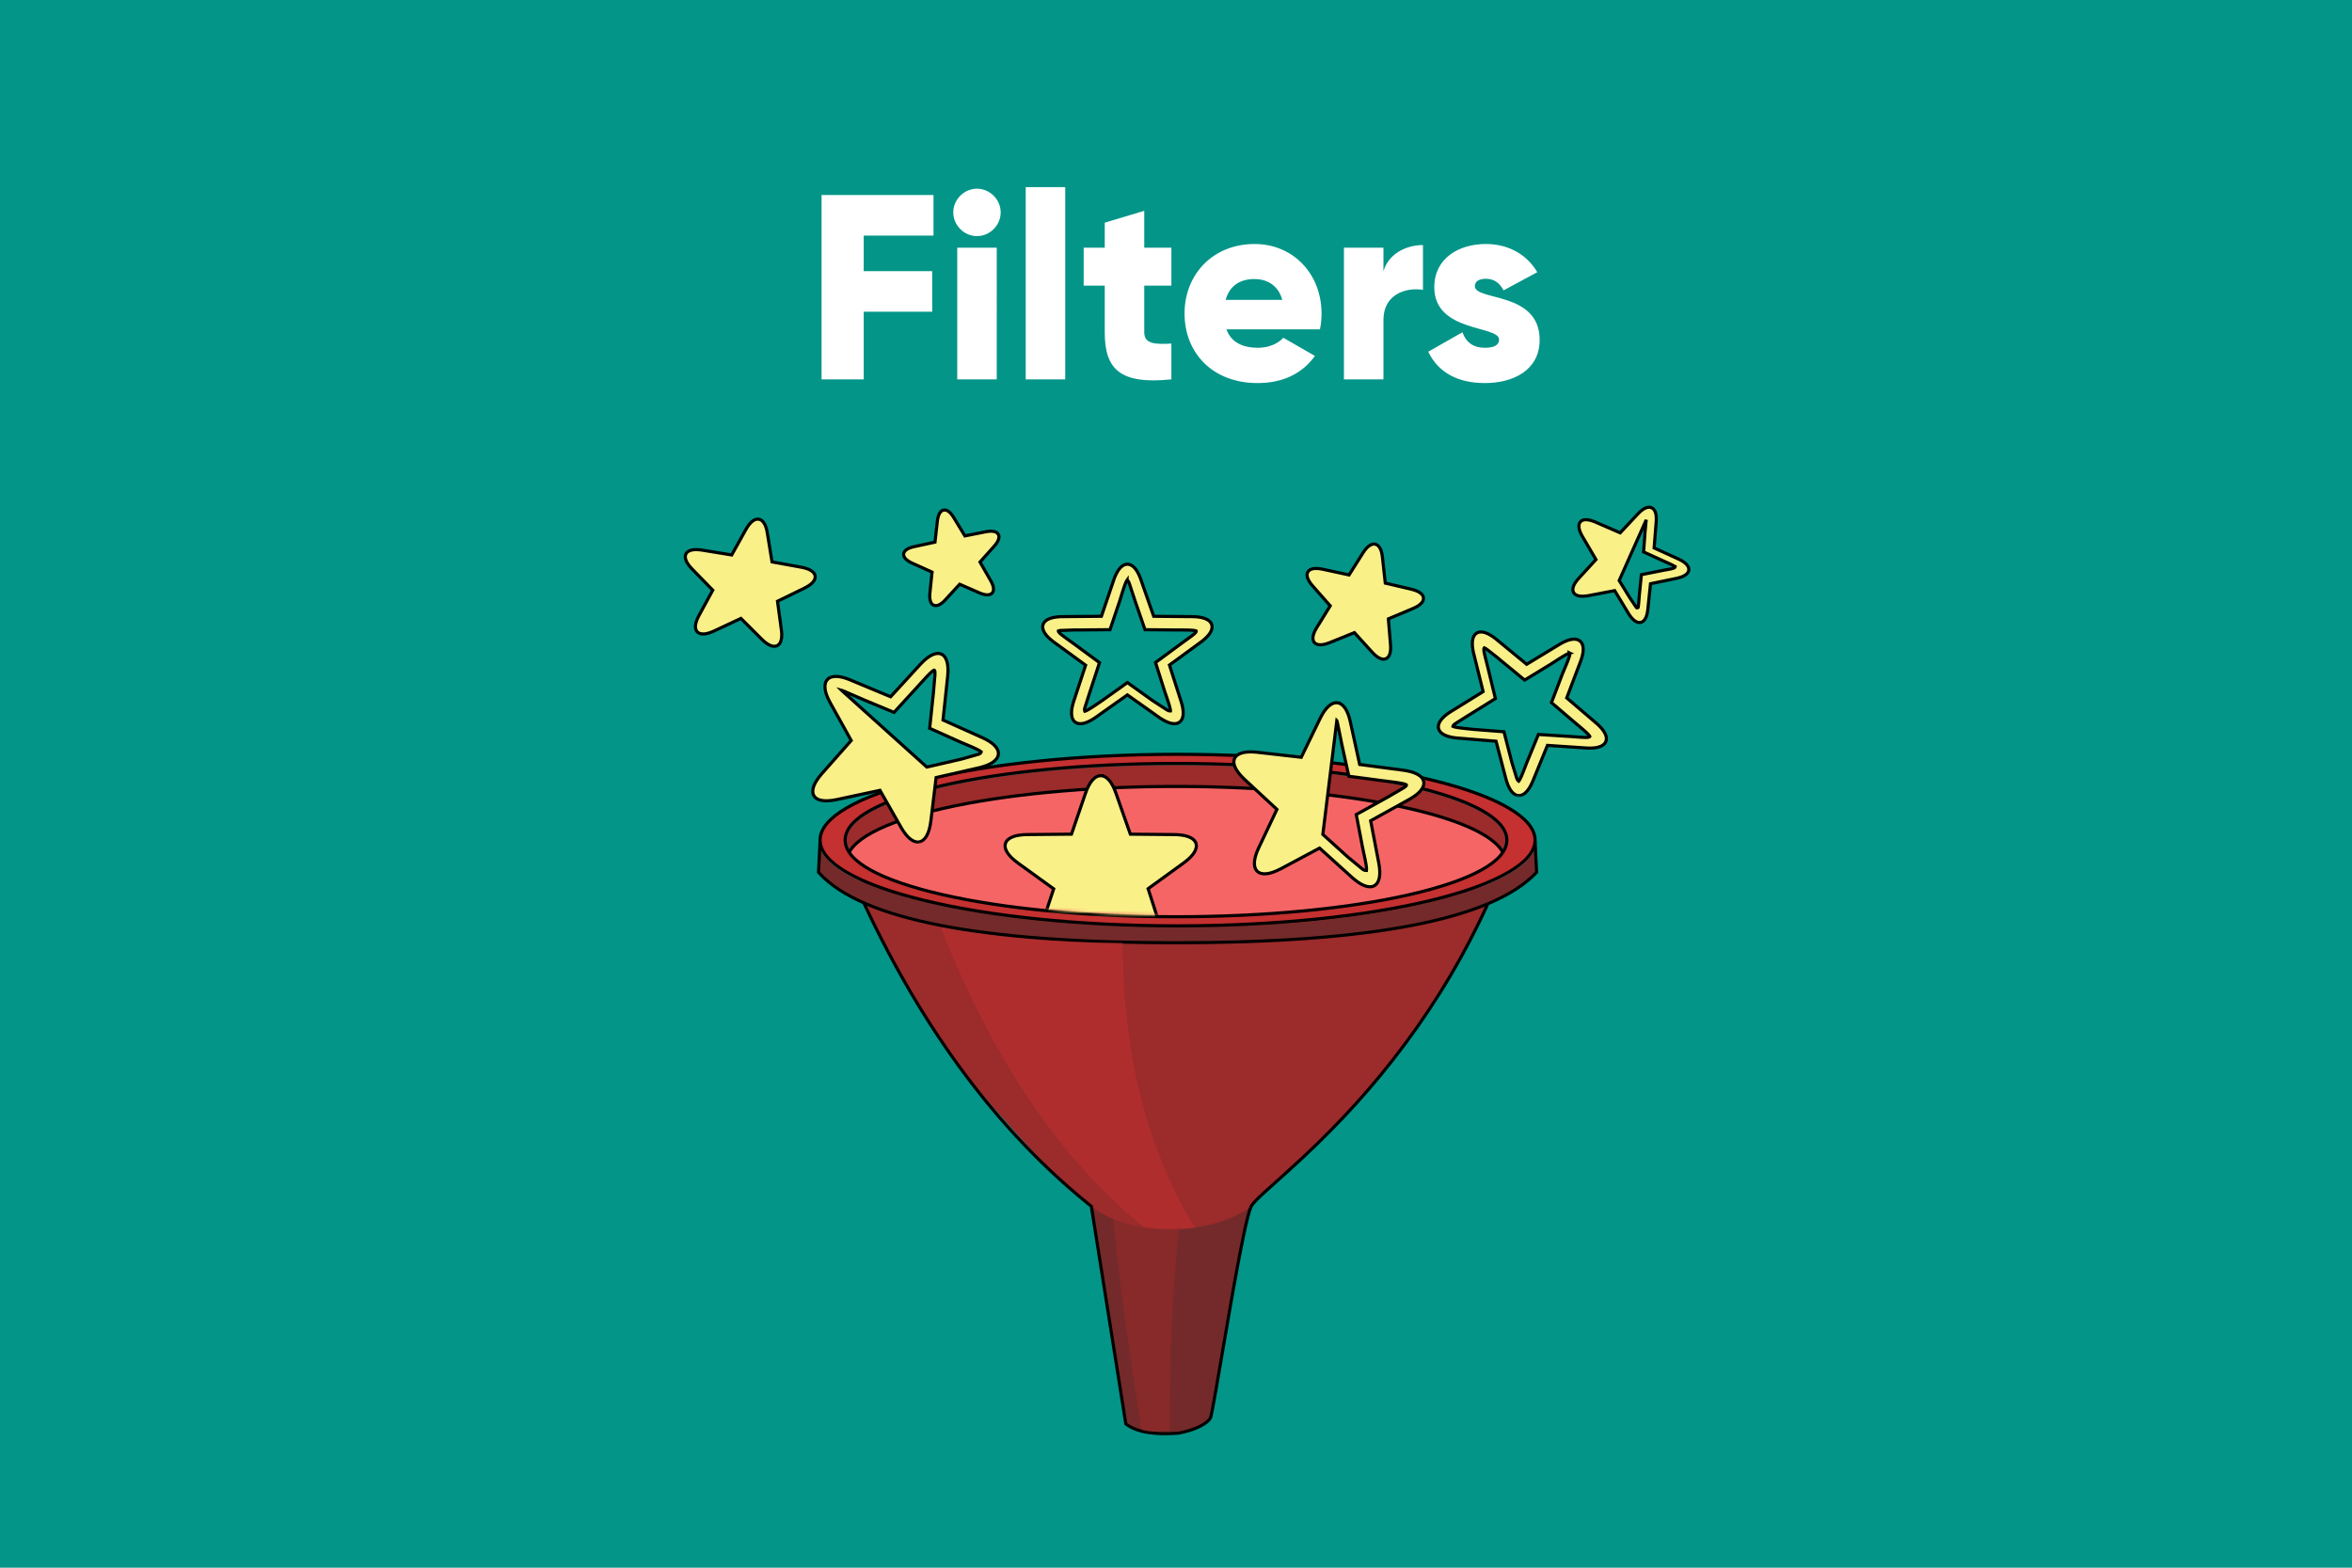
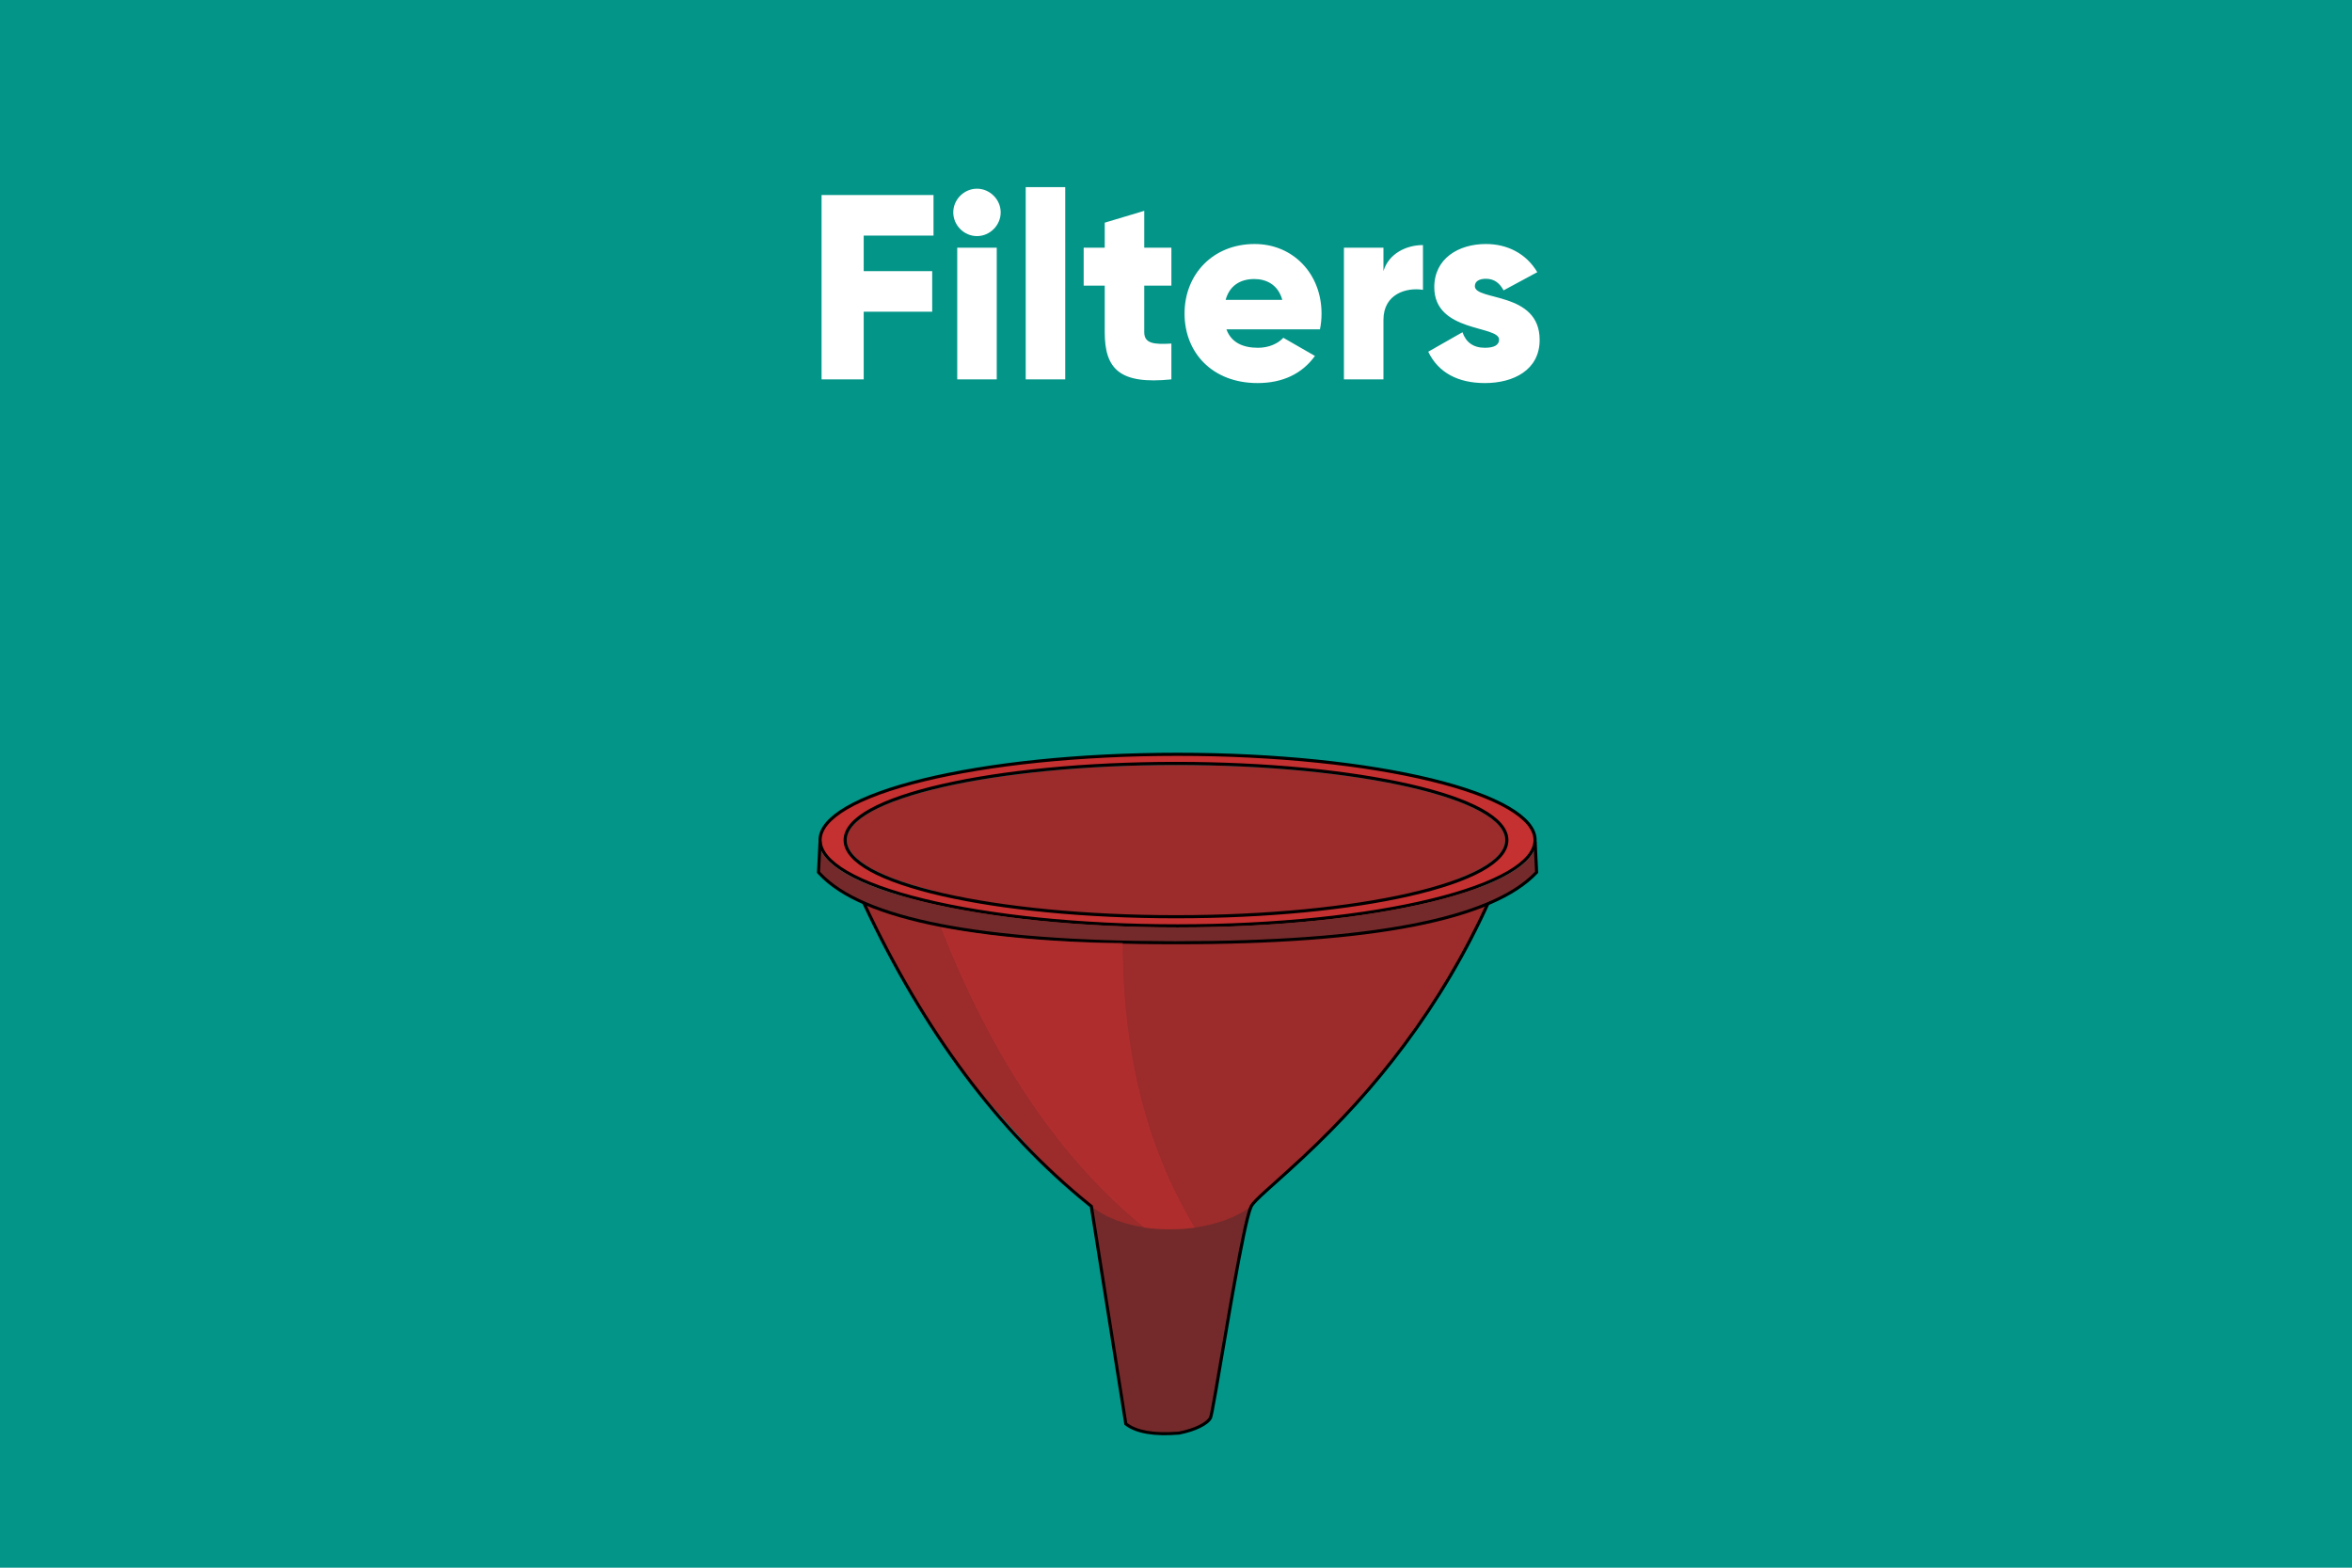
<svg xmlns="http://www.w3.org/2000/svg" xmlns:xlink="http://www.w3.org/1999/xlink" width="750" height="500">
  <defs>
-     <path id="A" d="M149 110.937c0 13.225 47.01 23.947 105 23.947s105-10.721 105-23.947l7.247-5.977L508 0H0l142.345 105.448 6.655 5.489z" />
-   </defs>
+     </defs>
  <g fill="none" fill-rule="evenodd">
    <path fill="#039588" d="M0 0h750v500H0z" />
    <g transform="translate(121 157)">
      <path fill="#742a2a" d="M226 223.828l12 73.306c10 6.842 25 1.955 27-1.955 4-18.571 10-63.532 13-67.442s-41.315-27.148-52-3.91z" />
      <g fill="#9c2b2b">
        <path d="M154 130.974c12.667 26.065 24.667 45.613 36 58.645 17 19.548 25 28.345 37 38.119s38 9.774 51 0c8-8.797 28-25.413 42-43.006s29-42.029 34-53.758c2.368-5.556-28.69-17.001-97-14.661-18.554.635-52.887 5.522-103 14.661z" />
        <ellipse cx="254" cy="110.936" rx="105" ry="23.947" />
      </g>
      <g stroke="#000">
-         <path fill="#f66565" d="M254 138.793c38 0 105-7.789 105-21.015s-47.01-23.947-105-23.947-105 10.721-105 23.947 67 21.015 105 21.015z" />
        <path fill="#c53030" d="M254.5 83.58c31.572 0 60.155 3.111 80.846 8.145 10.498 2.554 18.959 5.6 24.73 8.99 5.361 3.149 8.424 6.575 8.424 10.222s-3.063 7.073-8.424 10.222c-5.772 3.39-14.232 6.436-24.73 8.99-20.69 5.034-49.274 8.145-80.846 8.145s-60.155-3.111-80.846-8.145c-10.498-2.554-18.959-5.6-24.73-8.99-5.361-3.149-8.424-6.575-8.424-10.222s3.063-7.073 8.424-10.222c5.772-3.39 14.232-6.436 24.73-8.99 20.69-5.034 49.274-8.145 80.846-8.145zm-.5 2.91c-29.039 0-55.328 2.686-74.357 7.026-9.737 2.221-17.58 4.878-22.932 7.825-2.657 1.463-4.706 3.001-6.085 4.59-1.406 1.619-2.125 3.297-2.125 5.006s.719 3.387 2.125 5.006c1.38 1.589 3.429 3.127 6.085 4.59 5.353 2.947 13.195 5.604 22.932 7.825 19.03 4.34 45.319 7.026 74.357 7.026s55.328-2.686 74.357-7.026c9.737-2.221 17.58-4.878 22.932-7.825 2.657-1.463 4.706-3.001 6.085-4.59 1.406-1.619 2.125-3.297 2.125-5.006s-.719-3.387-2.125-5.006c-1.38-1.589-3.429-3.127-6.085-4.59-5.353-2.947-13.195-5.604-22.932-7.825-19.03-4.34-45.319-7.026-74.357-7.026z" />
      </g>
      <path fill="#742a2a" d="M254.5 138.793c62.566 0 113.412-12.209 114.483-27.368H369v9.774c-14 14.987-52.333 22.481-115 22.481-62.04 0-99.904-7.344-113.593-22.033L140 121.2v-9.774h.017c1.071 15.159 51.916 27.368 114.483 27.368z" />
      <g fill="#000" fill-rule="nonzero">
        <path d="M141 111.425l-.5 9.588.281.308c13.421 14.398 50.563 21.721 111.351 21.867l1.868.002c61.901 0 99.994-7.326 114.207-21.878l.293-.307-.5-9.581h1l.5 9.964-.131.14c-14.131 15.127-52.562 22.64-115.369 22.64-62.184 0-100.147-7.364-113.966-22.197l-.411-.452-.123-.138.5-9.957h1z" />
        <path d="M155.04 131.049c19.014 40.622 42.815 72.489 71.4 95.605l1.025.823 10.999 69.39.071.054c3.168 2.33 8.463 3.243 15.837 2.707l.53-.041c4.861-.95 8.74-2.846 9.651-4.626l.026-.062c.194-.529.716-3.236 1.59-8.22l4.378-25.509.724-4.137 1.095-6.13c2.435-13.427 4.143-21.344 5.186-23.383l.102-.185c.562-.952 1.904-2.315 4.689-4.848l5.577-5.006 6.239-5.714c11.807-11.054 22.333-22.485 32.41-36.028 10.123-13.606 18.971-28.362 26.309-44.47 1.008-.618 1.501-.901 1.479-.851-7.478 16.66-16.556 31.886-26.98 45.896-10.115 13.595-20.679 25.068-32.527 36.159l-4.779 4.397-6.473 5.812c-3.254 2.939-4.71 4.411-5.152 5.275l-.081.169c-1.118 2.457-3.111 12.135-5.935 28.087l-.713 4.058-4.552 26.511c-.976 5.573-1.483 8.155-1.719 8.617-1.089 2.129-5.21 4.143-10.406 5.156-7.935.646-13.641-.293-17.12-2.86l-.234-.178-.152-.119-11.002-69.402-.731-.588c-28.71-23.217-52.601-55.206-71.676-95.96l-.582-1.25c.867.289 1.365.573 1.495.852z" />
      </g>
      <path fill="#c53030" d="M179 138.793c16.667 42.355 38.333 74.284 65 95.787 5.333.652 10.667.652 16 0-19-31.277-23-65.487-23-90.9-21.333 0-40.667-1.629-58-4.887z" opacity=".5" />
-       <path fill="#9c2b2b" d="M234 231.648c7.333 2.606 14.333 3.584 21 2.932-2 18.245-3 39.748-3 64.51-3.333.652-6.333.652-9 0-4.667-29.974-7.667-52.455-9-67.442z" opacity=".5" />
      <mask id="B" fill="#fff">
        <use xlink:href="#A" />
      </mask>
      <g fill="#faf088" stroke="#000">
        <path d="M182.94 5.353c.526.002 1.075.27 1.581.89.398.487.777 1.205 1.103 2.156h0l2.256 6.429 6.768.091c1.014.014 1.817.151 2.406.376.751.288 1.177.725 1.342 1.222s.084 1.102-.354 1.771c-.341.522-.91 1.097-1.723 1.693h0l-5.458 4.003 2.075 6.444c.31.961.433 1.761.404 2.385-.038.8-.324 1.336-.751 1.643s-1.026.408-1.803.198c-.608-.165-1.338-.527-2.169-1.115h0l-5.572-3.986-5.536 3.935c-.824.58-1.552.936-2.159 1.095-.773.203-1.374.096-1.801-.213s-.717-.846-.762-1.642c-.035-.624.08-1.423.382-2.387h0l2.066-6.397-5.55-4.083c-.817-.602-1.39-1.181-1.736-1.705-.443-.672-.529-1.275-.368-1.773s.584-.935 1.338-1.217c.587-.22 1.389-.35 2.404-.354h0l6.818-.031 2.133-6.395c.319-.954.693-1.669 1.088-2.153.503-.618 1.052-.883 1.58-.88z" mask="url(#B)" transform="rotate(348 182.99 20.06)" />
        <path d="M229.999 90.4c.934 0 1.888.494 2.773 1.566.764.924 1.485 2.29 2.106 4.102h0l4.568 12.989 13.897.122c1.955.017 3.505.265 4.639.689 1.321.494 2.096 1.233 2.386 2.103s.108 1.92-.666 3.083c-.663.995-1.768 2.089-3.341 3.228h0l-11.254 8.162 4.201 13.034c.589 1.826.826 3.348.764 4.535-.073 1.383-.551 2.335-1.31 2.874s-1.822.686-3.182.328c-1.172-.308-2.576-.997-4.172-2.108h0L230 137.083l-11.414 8.025c-1.592 1.109-2.996 1.798-4.169 2.106-1.359.357-2.427.207-3.181-.328s-1.237-1.489-1.31-2.873c-.063-1.187.174-2.708.764-4.54h0l4.305-12.976-11.355-8.215c-1.572-1.139-2.678-2.232-3.34-3.228-.774-1.164-.957-2.211-.666-3.084s1.064-1.609 2.385-2.103c1.133-.424 2.683-.672 4.638-.689h0l14.014-.126 4.445-12.982c.623-1.815 1.346-3.181 2.111-4.106.887-1.072 1.841-1.566 2.775-1.566z" mask="url(#B)" />
        <path d="M313.578 16.1c.623-.003 1.263.309 1.854 1.02.479.577.933 1.43 1.319 2.563h0l2.727 7.797 8.423.032c1.232.004 2.208.157 2.921.419.887.325 1.392.826 1.582 1.402s.083 1.277-.443 2.058c-.421.625-1.119 1.314-2.114 2.031h0l-6.845 4.944 2.504 7.822c.366 1.144.509 2.098.466 2.843-.053.921-.388 1.547-.896 1.907-.503.356-1.21.471-2.117.239-.738-.189-1.622-.614-2.626-1.305h0l-6.893-4.795-6.948 4.867c-1.007.698-1.894 1.131-2.633 1.328-.91.242-1.618.131-2.118-.22-.506-.356-.837-.98-.882-1.905-.036-.744.116-1.698.495-2.85h0l2.645-7.81-6.85-4.903c-.989-.709-1.682-1.393-2.097-2.015-.518-.776-.621-1.475-.424-2.056.195-.575.703-1.077 1.588-1.41.715-.268 1.691-.431 2.923-.447h0l8.501-.118 2.735-7.827c.399-1.139.861-1.995 1.347-2.576.595-.713 1.237-1.03 1.858-1.033z" mask="url(#B)" transform="rotate(13 313.513 33.75)" />
        <path d="M117.569 8.286c.677-.003 1.372.342 2.014 1.118.529.639 1.029 1.584 1.455 2.838h0l3.046 8.726 9.376.046c1.358.006 2.434.176 3.221.467.962.356 1.514.899 1.721 1.528s.086 1.392-.482 2.24c-.463.691-1.232 1.453-2.328 2.246h0l-7.616 5.522 2.798 8.756c.405 1.266.563 2.321.517 3.145-.057 1.004-.416 1.688-.968 2.08s-1.318.511-2.304.256c-.814-.21-1.789-.683-2.895-1.449h0l-7.678-5.37-7.727 5.433c-1.109.772-2.086 1.251-2.901 1.468-.989.263-1.76.145-2.304-.24-.55-.388-.906-1.071-.955-2.078-.04-.823.126-1.879.542-3.152h0l2.937-8.736-7.635-5.495c-1.091-.786-1.855-1.543-2.313-2.232-.562-.845-.679-1.606-.466-2.239s.766-1.173 1.727-1.534c.788-.296 1.864-.474 3.222-.491h0l9.461-.121 3.035-8.75c.438-1.26.946-2.208 1.48-2.85.646-.778 1.343-1.127 2.018-1.13z" mask="url(#B)" transform="rotate(10 117.512 27.881)" />
        <path d="M163.999 50.326c.934 0 1.888.494 2.773 1.566.709.858 1.382 2.097 1.971 3.721l.134.381 4.568 12.989 13.897.122c1.955.017 3.505.265 4.639.689 1.321.494 2.096 1.233 2.386 2.103s.108 1.92-.666 3.083c-.615.924-1.612 1.933-3.011 2.984l-.33.243-11.254 8.162 4.201 13.034c.589 1.826.826 3.348.764 4.535-.073 1.383-.551 2.335-1.31 2.874s-1.822.686-3.182.328c-1.089-.286-2.377-.901-3.833-1.877l-.339-.232-11.408-8.024-11.414 8.025c-1.592 1.109-2.996 1.798-4.169 2.106-1.359.357-2.427.207-3.181-.328s-1.237-1.489-1.31-2.873c-.058-1.102.142-2.492.643-4.152l.121-.388 4.305-12.976-11.355-8.215c-1.572-1.139-2.678-2.232-3.34-3.228-.774-1.164-.957-2.211-.666-3.084s1.064-1.609 2.385-2.103c1.052-.393 2.464-.636 4.226-.682l.413-.007 14.014-.126 4.445-12.982c.623-1.815 1.346-3.181 2.111-4.106.887-1.072 1.841-1.566 2.775-1.566zm.5 5.67v36.566l8.819 6.194.494.33.368.246 4.355 2.737c.407.21.733.35 1.185.158-.003-.291-.073-.676-.193-1.16-.315-1.264-.975-3.145-1.877-5.717h0l-3.347-10.385 8.955-6.494.367-.267 4.514-3.427c.584-.508 1.053-.862.902-1.178-.221-.099-.547-.164-.977-.216-1.129-.137-2.901-.154-5.35-.156h0-1.209l-11.041-.097-3.632-10.33-.14-.449-1.957-5.838-.208-.466h0l-.026-.051z" mask="url(#B)" transform="rotate(312 164 78.831)" />
        <path d="M301.999 66.942c.934 0 1.888.494 2.773 1.566.709.858 1.382 2.097 1.971 3.721l.134.381 4.568 12.989 13.897.122c1.955.017 3.505.265 4.639.689 1.321.494 2.096 1.233 2.386 2.103s.108 1.92-.666 3.083c-.615.924-1.612 1.933-3.011 2.984l-.33.243-11.254 8.162 4.201 13.034c.589 1.826.826 3.348.764 4.535-.073 1.383-.551 2.335-1.31 2.874s-1.822.686-3.182.328c-1.089-.286-2.377-.901-3.833-1.877l-.339-.232-11.408-8.024-11.414 8.025c-1.592 1.109-2.996 1.798-4.169 2.106-1.359.357-2.427.207-3.181-.328s-1.237-1.489-1.31-2.873c-.058-1.102.142-2.492.643-4.152l.121-.388 4.305-12.976-11.355-8.215c-1.572-1.139-2.678-2.232-3.34-3.228-.774-1.164-.957-2.211-.666-3.084s1.064-1.609 2.385-2.103c1.052-.393 2.464-.636 4.226-.682l.413-.007 14.014-.126 4.445-12.982c.623-1.815 1.346-3.181 2.111-4.106.887-1.072 1.841-1.566 2.775-1.566zm.5 5.67v36.566l8.56 6.02.369.247 4.907 3.134c.454.246.819.413 1.384.318.006-.28-.057-.657-.173-1.135-.306-1.263-.976-3.169-1.897-5.796h0l-3.347-10.385 8.955-6.494.37-.269 4.533-3.444c.565-.494 1.044-.844.858-1.168-.234-.098-.577-.163-1.027-.215-1.178-.134-3.023-.146-5.57-.148h0-.916l-11.041-.097-3.632-10.33-.14-.449-1.957-5.838-.208-.466h0l-.026-.051z" mask="url(#B)" transform="rotate(7 302 95.447)" />
        <path d="M398.5 3.41c.622 0 1.264.314 1.856 1.025.434.521.849 1.264 1.213 2.234l.119.332 2.771 7.806 8.437.073c1.233.011 2.21.168 2.925.433.887.329 1.394.83 1.587 1.405s.089 1.278-.434 2.056c-.38.566-.99 1.184-1.844 1.827l-.264.194-6.825 4.902 2.546 7.824c.373 1.144.52 2.098.48 2.842-.049.922-.382 1.547-.89 1.905-.501.353-1.21.466-2.119.229-.672-.175-1.466-.545-2.362-1.133l-.272-.183-6.927-4.825-6.931 4.826c-1.005.693-1.891 1.121-2.631 1.314-.909.236-1.617.124-2.119-.229-.508-.357-.841-.982-.89-1.904-.036-.676.082-1.525.385-2.537l.096-.309 2.608-7.788-6.886-4.933c-.993-.712-1.689-1.398-2.108-2.021-.523-.778-.629-1.476-.434-2.056s.699-1.076 1.587-1.404c.65-.24 1.516-.392 2.594-.426l.33-.006 8.508-.076 2.697-7.8c.394-1.136.853-1.99 1.336-2.569.593-.71 1.235-1.025 1.857-1.025zm.005 4.253V28.83l5.254 3.598.288.188 2.984 1.854c.157.083.295.121.489-.271-.136-.545-.387-1.288-.728-2.247h0l-.215-.601-.235-.654h0l-2.136-6.451 5.705-4.028.2-.141c1.661-1.158 3.077-1.928 2.942-2.584-.657-.085-1.693-.098-3.127-.101h0l-1.004-.001-7.017-.06-2.312-6.402-.121-.377-.896-2.694h0l-.072-.195z" mask="url(#B)" transform="rotate(24 398.5 21.015)" />
        <path d="M238.5 22.958c.839 0 1.699.443 2.496 1.415.626.763 1.22 1.862 1.741 3.301l.129.367 4.022 11.523 12.234.108c1.736.015 3.112.238 4.119.617 1.188.447 1.882 1.12 2.141 1.907s.101 1.736-.595 2.789c-.543.822-1.42 1.718-2.65 2.653l-.315.234-9.91 7.24 3.699 11.564c.523 1.633.732 2.993.677 4.055-.065 1.253-.499 2.111-1.18 2.599s-1.637.626-2.861.301c-.961-.254-2.097-.799-3.381-1.663l-.324-.223-10.043-7.116-10.048 7.118c-1.414.992-2.661 1.608-3.702 1.883-1.224.324-2.183.184-2.861-.301s-1.115-1.345-1.18-2.598c-.051-.98.123-2.214.562-3.686l.115-.373 3.791-11.512-9.999-7.288c-1.396-1.018-2.376-1.997-2.965-2.887-.695-1.053-.855-2.001-.595-2.79s.953-1.459 2.141-1.906c.929-.35 2.173-.567 3.724-.61l.394-.007 12.337-.112 3.914-11.516c.553-1.623 1.195-2.844 1.874-3.671.798-.972 1.658-1.415 2.497-1.415zm-.086 5.052c-.158.217-.319.548-.5.989-.476 1.16-1.049 3.025-1.84 5.595h0l-3.115 9.239-9.807.089-1.381.001-.375.001-4.071.147a6.46 6.46 0 0 0-.824.16c-.051.669 1.945 1.898 5.149 4.265h0l7.955 5.844-3.02 9.245-.14.407-1.521 4.753c-.1.421-.156.752.015 1.099.248-.066.563-.213.955-.429 1.036-.57 2.547-1.598 4.629-3.014h0l7.978-5.696 7.984 5.702.36.245 4.261 2.763c.392.216.708.363 1.121.329.005-.247-.05-.578-.151-.999-.268-1.124-.855-2.82-1.662-5.158h0l-2.947-9.285 7.885-5.807.279-.206c3.039-2.233 4.917-3.409 4.81-4.04-.174-.082-.43-.135-.765-.179-.935-.125-2.408-.144-4.447-.148h0l-1.377-.001-9.729-.087-3.2-9.239-.13-.422-1.709-5.175c-.181-.441-.342-.772-.672-.989z" mask="url(#B)" />
        <path d="M366.5 41.529c.839 0 1.699.443 2.496 1.415.626.763 1.22 1.862 1.741 3.301l.129.367 4.022 11.523 12.234.108c1.736.015 3.112.238 4.119.617 1.188.447 1.882 1.12 2.141 1.907s.101 1.736-.595 2.789c-.543.822-1.42 1.718-2.65 2.653l-.315.234-9.91 7.24 3.699 11.564c.523 1.633.732 2.993.677 4.055-.065 1.253-.499 2.111-1.18 2.599s-1.637.626-2.861.301c-.961-.254-2.097-.799-3.381-1.663l-.324-.223-10.043-7.116-10.048 7.118c-1.414.992-2.661 1.608-3.702 1.883-1.224.324-2.183.184-2.861-.301s-1.115-1.345-1.18-2.598c-.051-.98.123-2.214.562-3.686l.115-.373 3.791-11.512-9.999-7.288c-1.396-1.018-2.376-1.997-2.965-2.887-.695-1.053-.855-2.001-.595-2.79s.953-1.459 2.141-1.906c.929-.35 2.173-.567 3.724-.61l.394-.007 12.337-.112 3.914-11.516c.553-1.623 1.195-2.844 1.874-3.671.798-.972 1.658-1.415 2.497-1.415zm-.086 5.052c-.158.217-.319.548-.5.989-.476 1.16-1.049 3.025-1.84 5.595h0l-3.115 9.239-9.807.089-1.381.001-.375.001-4.071.147a6.46 6.46 0 0 0-.824.16c-.051.669 1.945 1.898 5.149 4.265h0l7.955 5.844-3.02 9.245-.14.407-1.521 4.753c-.1.421-.156.752.015 1.099.248-.066.563-.213.955-.429 1.036-.57 2.547-1.598 4.629-3.014h0l7.978-5.696 7.984 5.702.36.245 4.261 2.763c.392.216.708.363 1.121.329.005-.247-.05-.578-.151-.999-.268-1.124-.855-2.82-1.662-5.158h0l-2.947-9.285 7.885-5.807.279-.206c3.039-2.233 4.917-3.409 4.81-4.04-.174-.082-.43-.135-.765-.179-.935-.125-2.408-.144-4.447-.148h0l-1.377-.001-9.729-.087-3.2-9.239-.144-.468-.992-3.164h0l-.19-.57-.512-1.395c-.181-.441-.342-.772-.672-.989z" mask="url(#B)" transform="rotate(40 366.5 66.953)" />
      </g>
    </g>
    <path fill="#fff" fill-rule="nonzero" d="M275.418 121V99.412h21.84V86.476h-21.84v-11.34h22.26V62.2h-35.7V121h13.44zm36.12-45.696c4.116 0 7.56-3.444 7.56-7.56s-3.444-7.56-7.56-7.56-7.56 3.444-7.56 7.56 3.444 7.56 7.56 7.56zm6.3 45.696V79h-12.6v42h12.6zm21.84 0V59.68h-12.6V121h12.6zm33.852 0v-11.424c-5.544.336-8.652 0-8.652-3.612V91.096h8.652V79h-8.652V67.24l-12.6 3.78V79h-6.72v12.096h6.72v14.868c0 11.76 4.788 16.716 21.252 15.036zm27.468 1.176c7.98 0 14.196-2.94 18.312-8.652l-10.08-5.796c-1.68 1.848-4.62 3.192-8.064 3.192-4.62 0-8.484-1.512-10.08-5.88h29.82c.336-1.596.504-3.276.504-5.04 0-12.684-9.072-22.176-21.336-22.176-13.272 0-22.344 9.66-22.344 22.176s8.904 22.176 23.268 22.176zm7.896-26.544h-18.06c1.176-4.284 4.368-6.636 9.156-6.636 3.78 0 7.56 1.764 8.904 6.636zM441.15 121v-18.984c0-8.316 7.392-10.416 12.6-9.576V78.16c-5.292 0-10.92 2.688-12.6 8.316V79h-12.6v42h12.6zm32.34 1.176c9.072 0 17.472-4.116 17.472-13.776 0-15.54-20.664-12.348-20.664-17.136 0-1.512 1.344-2.352 3.528-2.352 2.772 0 4.452 1.512 5.628 3.696l10.752-5.796c-3.528-5.964-9.576-8.988-16.38-8.988-8.736 0-16.464 4.62-16.464 13.776 0 14.532 20.664 12.096 20.664 16.716 0 1.68-1.512 2.604-4.536 2.604-3.696 0-6.048-1.764-7.14-4.956l-10.92 6.216c3.276 6.804 9.66 9.996 18.06 9.996z" />
  </g>
</svg>